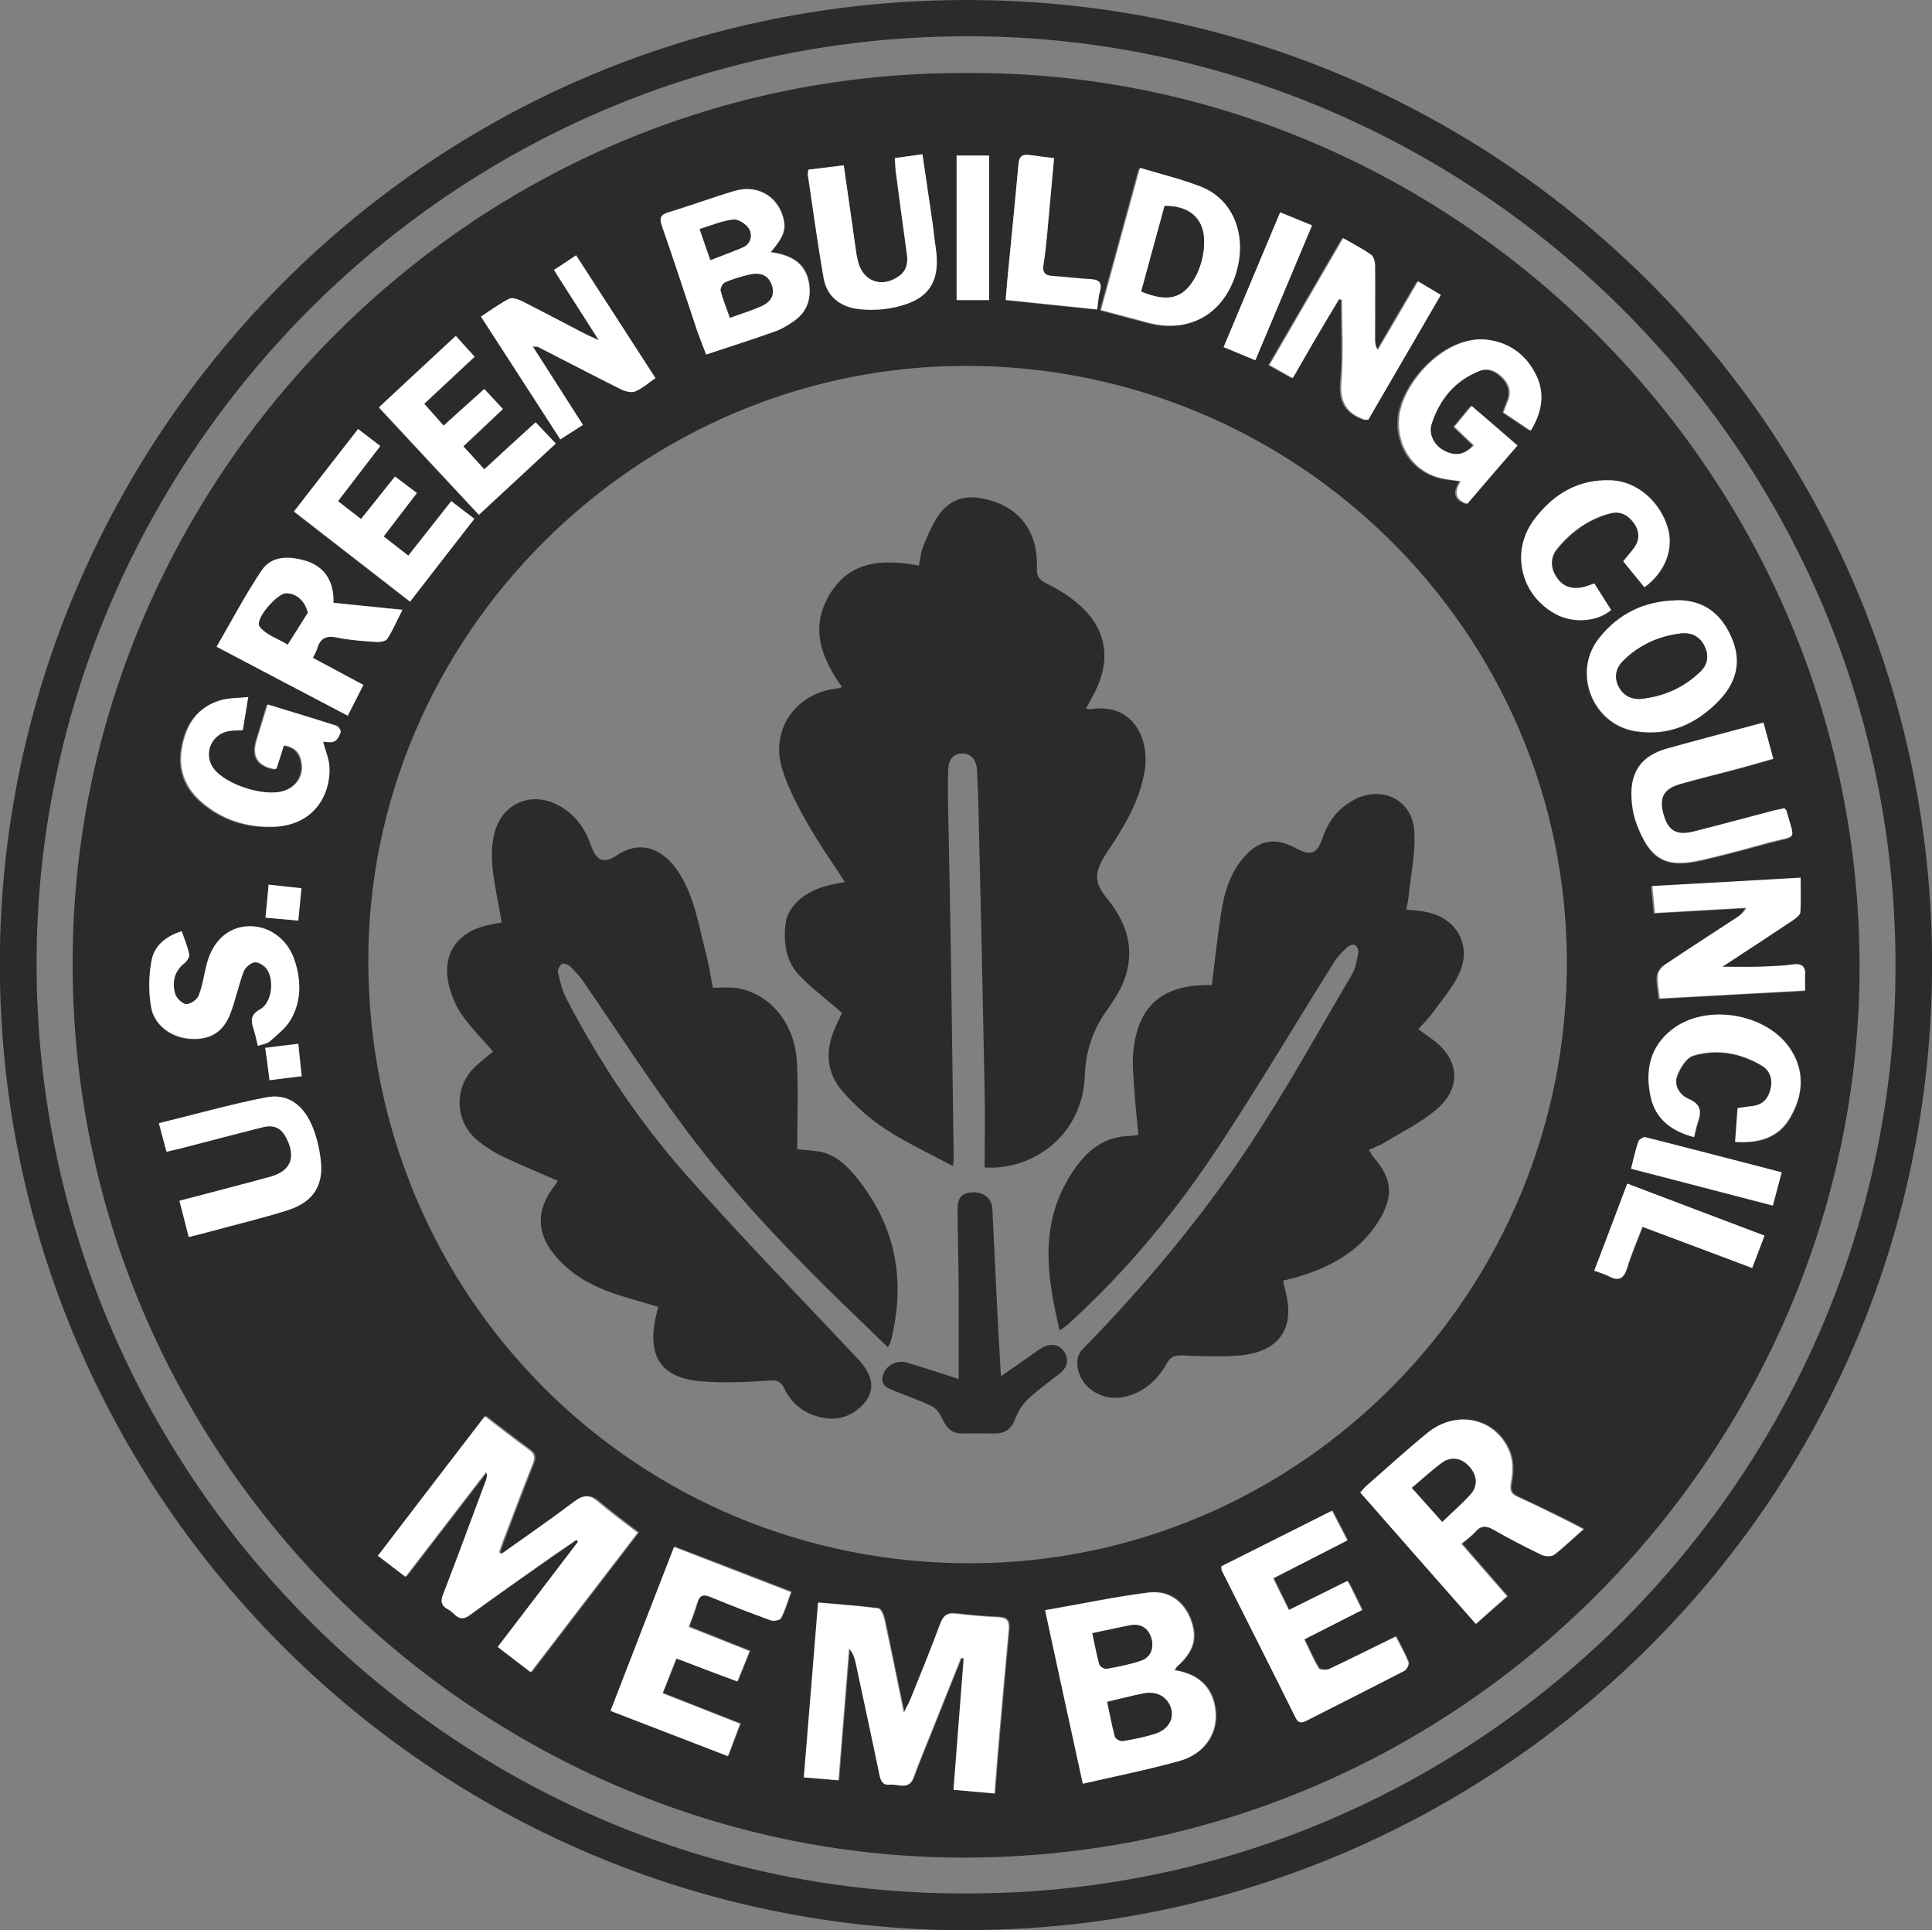
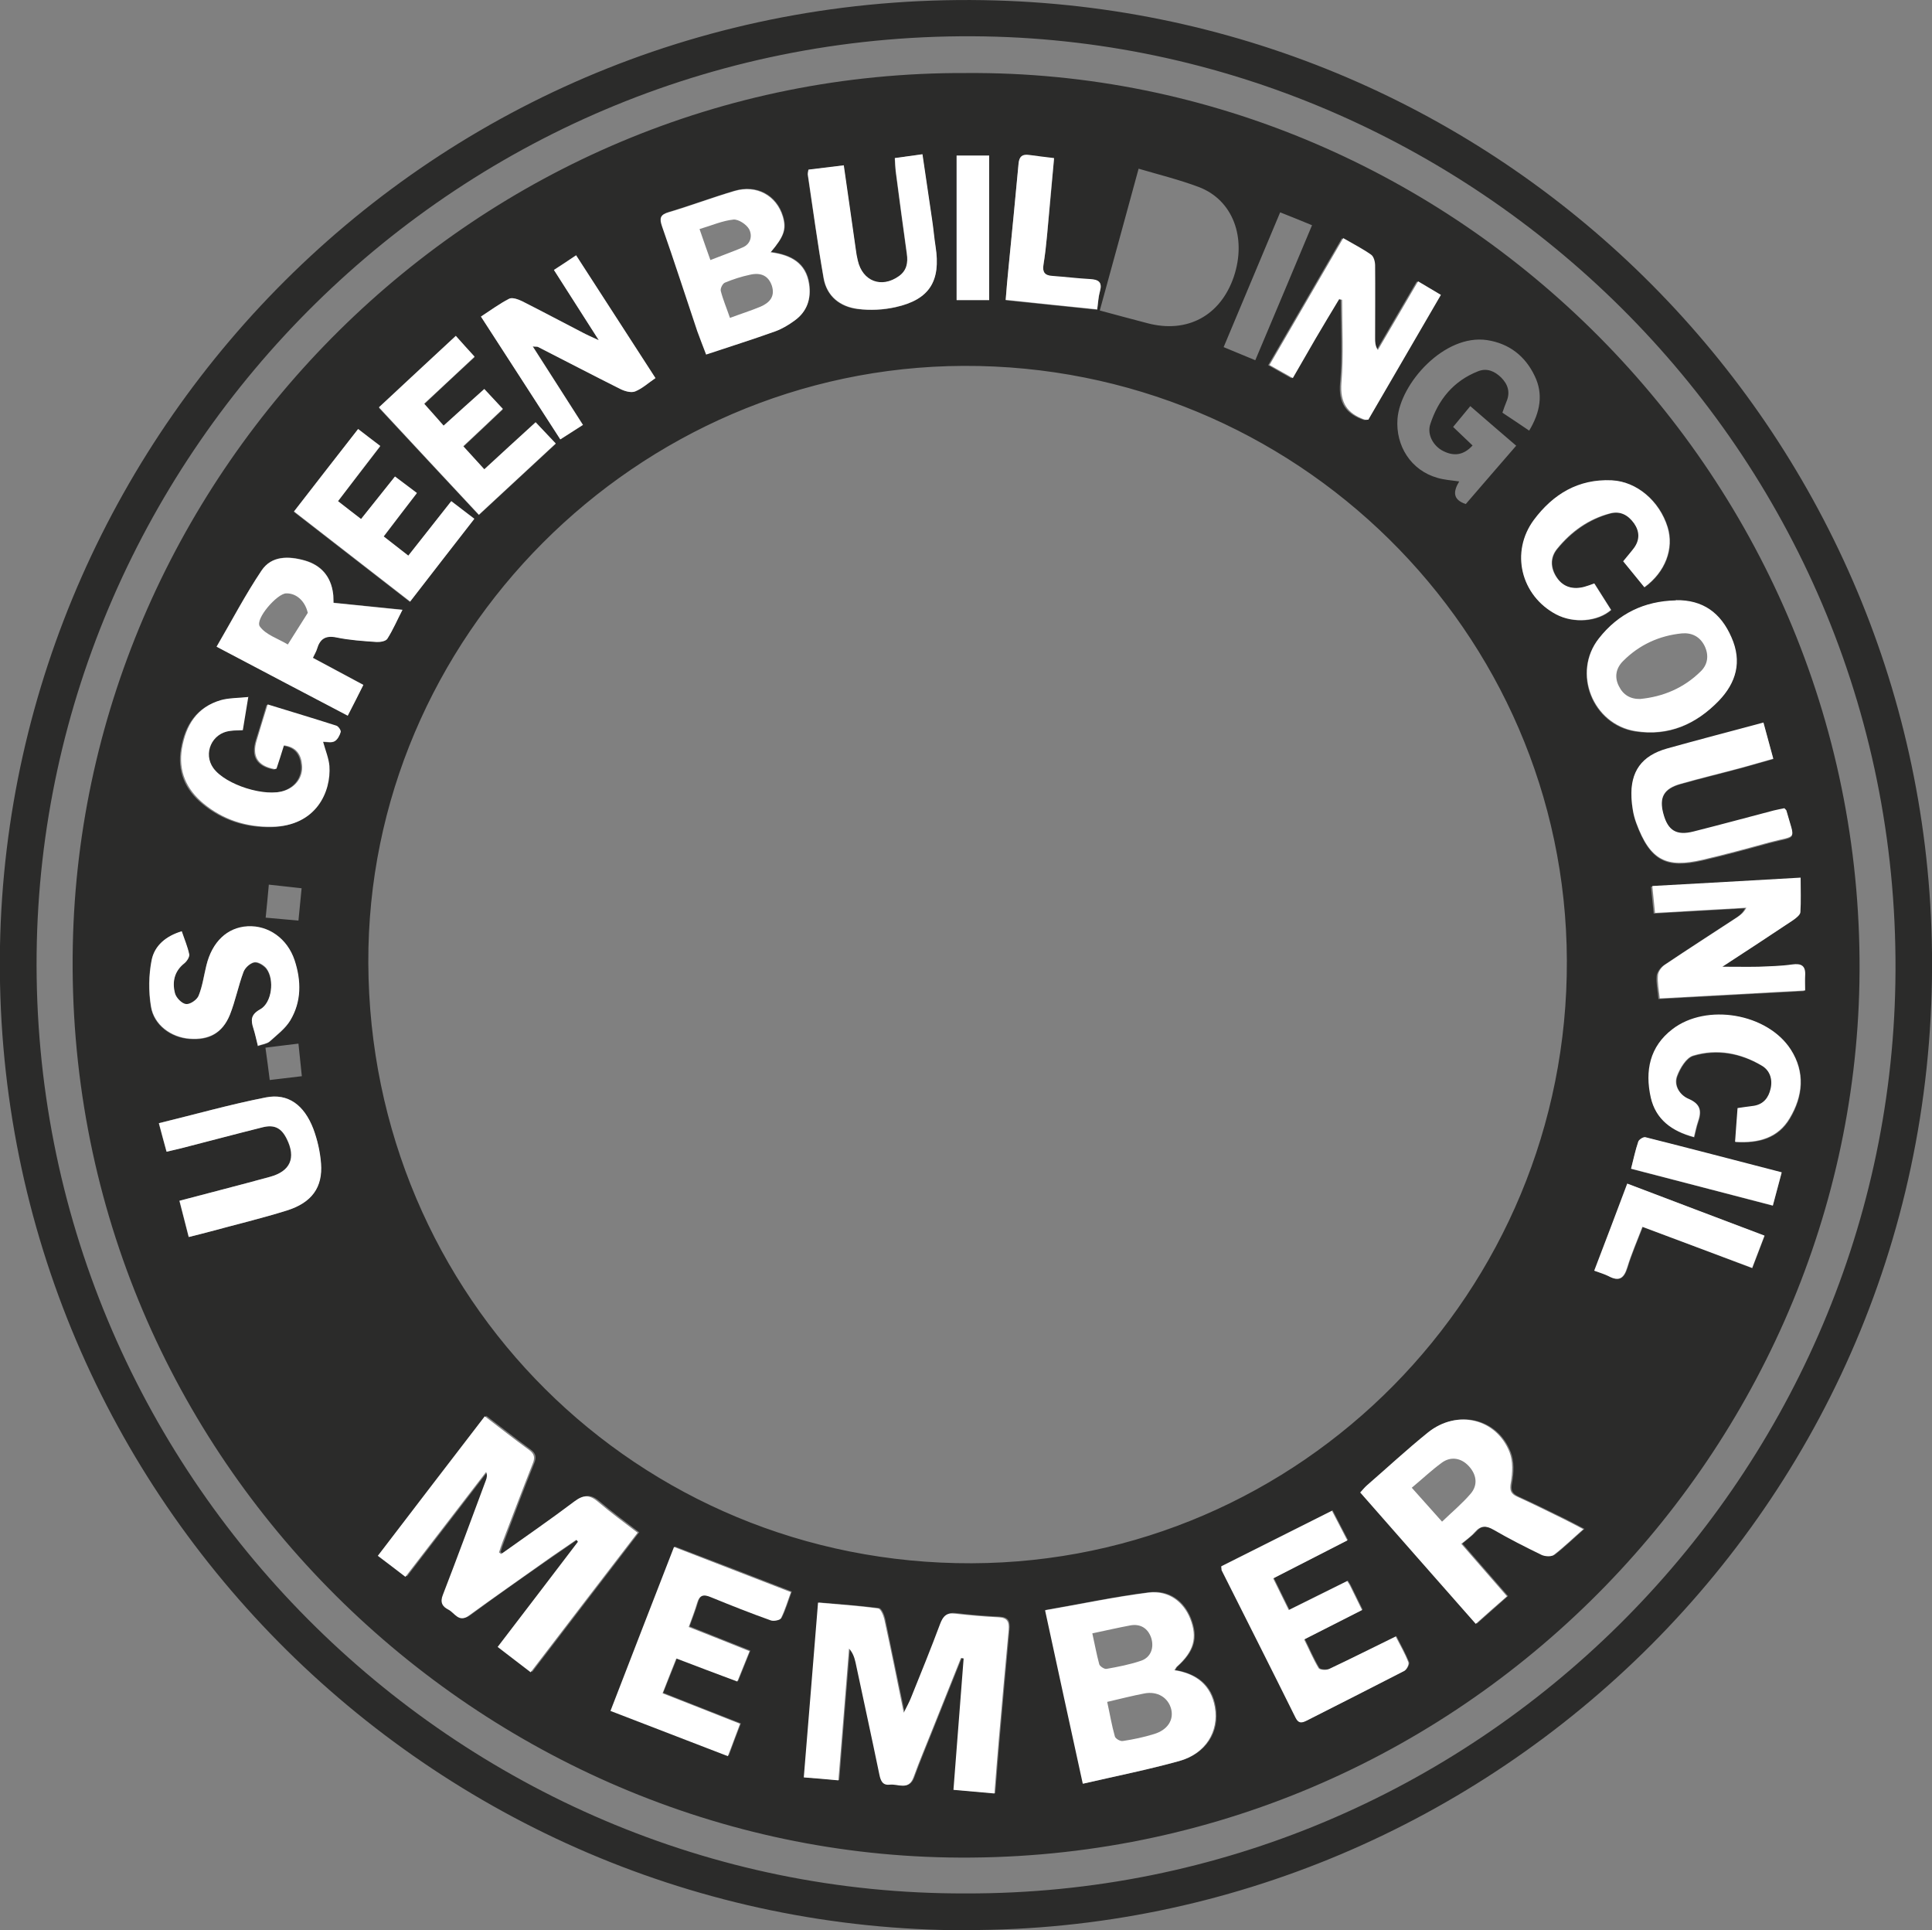
<svg xmlns="http://www.w3.org/2000/svg" id="Livello_2" data-name="Livello 2" viewBox="0 0 85.45 85.36">
  <rect x="0" y="0" width="85.45" height="85.36" fill="#808080" stroke="none" />
  <defs>
    <style>
      .cls-1 {
        fill: #2b2b2a;
      }

      .cls-2 {
        fill: #fff;
      }

      .cls-3 {
        clip-path: url(#clippath-1);
      }

      .cls-4 {
        clip-path: url(#clippath);
      }

      .cls-5 {
        fill: none;
      }
    </style>
    <clipPath id="clippath">
      <rect class="cls-5" x="0" width="85.45" height="85.36" />
    </clipPath>
    <clipPath id="clippath-1">
-       <rect class="cls-5" x="0" width="85.45" height="85.36" />
-     </clipPath>
+       </clipPath>
  </defs>
  <g id="Livello_1-2" data-name="Livello 1">
    <g class="cls-4">
      <path class="cls-1" d="m42.7,83.73c22.58.07,40.76-18.28,41.13-40.27.4-23.2-18.33-41.46-40.28-41.85C20.27,1.2,1.86,20.02,1.62,42.17c-.25,22.98,18.53,41.64,41.09,41.56m.03,1.63C19.05,85.35-.43,65.9,0,41.84.42,18.88,19.49-.7,44.06.02c22.74.67,40.84,19.04,41.38,41.55.59,24.71-19.46,43.82-42.7,43.78" />
      <path class="cls-1" d="m13.35,47.59c-.05-.5-.1-.94-.15-1.44-.52.06-.97.12-1.46.18.07.5.13.94.19,1.43.5-.06.93-.11,1.43-.17m-1.47-8.47c-.05.54-.09.99-.14,1.46.53.05.98.09,1.45.13.05-.51.09-.95.14-1.43-.5-.06-.93-.1-1.45-.16M55.52,15.93c.85-2.02,1.68-3.98,2.51-5.97-.48-.2-.93-.38-1.41-.57-.84,2-1.66,3.95-2.5,5.96.48.2.92.38,1.4.58m-11.77-9.05h-1.44v6.39h1.44v-6.39Zm35.05,44.98c-2.05-.53-4.03-1.05-6.02-1.56-.09-.02-.29.1-.32.19-.13.38-.21.77-.32,1.2,2.12.55,4.18,1.08,6.27,1.63.14-.52.26-.96.39-1.46M48.53,13.68c.04-.3.06-.56.12-.79.11-.4-.06-.51-.43-.53-.56-.03-1.12-.1-1.68-.14-.33-.02-.44-.17-.39-.49.07-.44.12-.88.16-1.31.11-1.12.21-2.25.31-3.41-.41-.05-.76-.09-1.11-.14-.3-.04-.43.07-.46.38-.14,1.52-.29,3.04-.44,4.56-.05.48-.09.96-.13,1.47,1.38.14,2.7.28,4.05.42m28.97,42.39c.19-.5.36-.95.55-1.44-2.05-.78-4.04-1.53-6.06-2.3-.5,1.31-.98,2.57-1.46,3.85.25.09.45.15.63.24.46.25.68.1.83-.39.18-.59.43-1.17.67-1.79,1.63.61,3.2,1.2,4.86,1.83m-.76-5.58c1.05.07,1.9-.18,2.41-1.04.58-.98.69-2.04.05-3.04-1.03-1.6-3.72-2.06-5.23-.9-1,.77-1.22,1.86-.96,3.02.22.97.93,1.49,1.91,1.75.06-.24.1-.46.17-.66.16-.46.15-.8-.41-1.03-.37-.16-.67-.58-.51-1.01.13-.35.4-.81.71-.9,1.05-.31,2.1-.12,3.04.44.36.22.49.61.39,1.03-.09.39-.31.68-.74.75-.23.04-.46.07-.72.1-.03.48-.07.95-.11,1.49m-4.02-24.53c.93-.68,1.32-1.72,1.03-2.66-.35-1.16-1.37-2.03-2.47-2.07-1.47-.06-2.6.61-3.44,1.75-1.06,1.42-.58,3.36.99,4.18.77.4,1.82.33,2.42-.2-.24-.38-.48-.76-.74-1.17-.16.05-.3.11-.44.15-.49.13-.93.02-1.22-.41-.28-.42-.31-.89.02-1.28.62-.75,1.39-1.3,2.34-1.56.45-.12.8.08,1.06.44.25.36.27.73,0,1.09-.15.2-.31.39-.47.59.32.39.63.77.93,1.15M8.35,54.7c.36-.09.65-.16.94-.24,1.13-.3,2.27-.58,3.39-.93,1.1-.34,1.59-1.02,1.51-2.08-.04-.52-.15-1.05-.34-1.53-.4-1.07-1.12-1.59-2.1-1.39-1.58.31-3.13.75-4.73,1.14.13.47.23.85.34,1.26.24-.06.44-.1.64-.15,1.2-.31,2.4-.63,3.6-.93.53-.13.84.03,1.08.52.41.83.16,1.43-.74,1.67-1.32.37-2.65.7-4.01,1.06.14.54.27,1.05.41,1.6M39.57,6.99c.02.23.02.41.04.59.16,1.21.32,2.43.49,3.64.06.4,0,.75-.35,1-.77.55-1.61.23-1.82-.69-.04-.17-.06-.33-.09-.5-.18-1.22-.35-2.45-.53-3.71-.54.07-1.06.13-1.56.19-.02.11-.04.16-.03.21.23,1.53.44,3.06.7,4.58.14.81.73,1.28,1.52,1.37.54.07,1.13.04,1.66-.08,1.51-.34,2.01-1.15,1.77-2.68-.06-.39-.1-.78-.15-1.16-.14-.95-.28-1.91-.43-2.92-.43.06-.81.11-1.23.17M11.41,46.26c.2-.07.39-.09.51-.19.32-.29.69-.56.91-.93.49-.84.49-1.76.19-2.66-.32-.96-1.15-1.55-2.08-1.5-.9.05-1.56.68-1.82,1.73-.11.44-.17.91-.34,1.33-.07.18-.38.4-.56.38-.18-.02-.43-.28-.49-.48-.13-.5-.03-.97.42-1.33.11-.09.23-.27.21-.39-.07-.34-.21-.67-.33-1.02-.7.21-1.2.63-1.33,1.27-.13.66-.14,1.38-.03,2.05.13.82.89,1.37,1.71,1.43.85.07,1.45-.25,1.78-1.06.25-.61.37-1.27.6-1.89.07-.19.3-.4.48-.43.16-.03.42.13.54.28.37.48.24,1.51-.27,1.8-.42.24-.42.48-.3.85.08.22.12.46.2.78m66.59-14.29c-1.48.4-2.88.76-4.27,1.15-1.13.32-1.63,1.02-1.57,2.18.02.37.08.75.21,1.1.62,1.68,1.35,2,2.92,1.64.99-.23,1.98-.5,2.96-.77,1.27-.34,1.14-.04.76-1.41,0-.03-.04-.05-.09-.1-.15.03-.31.06-.47.1-1.19.31-2.37.63-3.55.92-.75.19-1.13-.04-1.33-.78-.2-.73.01-1.13.76-1.34.92-.26,1.84-.48,2.76-.73.44-.12.87-.25,1.34-.38-.15-.55-.28-1.03-.43-1.58m-53.42-12.36c-.31-.33-.58-.61-.88-.93-.77.71-1.51,1.38-2.27,2.08-.31-.34-.61-.66-.94-1.02.6-.56,1.16-1.09,1.75-1.65-.28-.3-.53-.57-.82-.88-.61.55-1.19,1.07-1.8,1.62-.31-.35-.57-.64-.86-.97.76-.72,1.48-1.39,2.23-2.08-.28-.31-.55-.61-.83-.92-1.17,1.09-2.27,2.12-3.4,3.16,1.49,1.6,2.94,3.16,4.42,4.74,1.15-1.07,2.25-2.08,3.4-3.15m-11.58,3.01c1.74,1.35,3.43,2.66,5.13,3.98.96-1.24,1.88-2.43,2.84-3.66-.37-.28-.69-.52-1.02-.78-.65.83-1.27,1.61-1.9,2.41-.39-.3-.73-.57-1.09-.85.51-.66.97-1.27,1.47-1.92-.34-.26-.64-.49-.97-.73-.52.65-1,1.26-1.5,1.88-.36-.28-.68-.53-1.02-.79.63-.82,1.24-1.61,1.87-2.43-.34-.27-.65-.5-.98-.76-.95,1.22-1.86,2.4-2.84,3.66m61.11,3.92c-1.39.03-2.54.59-3.4,1.68-1.18,1.51-.27,3.8,1.62,4.1,1.47.23,2.68-.31,3.68-1.34.77-.8,1.04-1.73.56-2.81-.48-1.07-1.26-1.66-2.46-1.64m-63.13,4.28c-.48.05-.88.04-1.24.14-1.05.31-1.55,1.09-1.73,2.13-.17,1.01.19,1.82.95,2.44.87.72,1.9,1.05,3.03,1.03,1.97-.04,2.62-1.56,2.54-2.69-.02-.34-.17-.68-.28-1.08.19,0,.39.06.51-.01.13-.07.23-.26.27-.41.02-.07-.1-.25-.19-.28-1-.32-2-.62-3.04-.94-.17.57-.32,1.07-.48,1.57q-.33,1.08.79,1.29s.03,0,.08-.02c.11-.33.22-.68.33-1.03.55.07.76.4.8.86.05.51-.25.95-.76,1.13-.85.3-2.63-.25-3.16-.99-.47-.65-.07-1.55.74-1.65.18-.02.37-.02.56-.03.08-.46.15-.9.24-1.46m56.7-11.79c.49-.81.64-1.62.25-2.42-.41-.87-1.12-1.44-2.11-1.59-1.89-.28-3.84,1.92-3.96,3.48-.09,1.2.6,2.28,1.76,2.61.3.09.62.11.97.16-.26.43-.31.8.29,1,.73-.85,1.46-1.69,2.23-2.58-.69-.59-1.34-1.15-2.03-1.75-.28.34-.52.63-.76.92.33.31.59.56.86.82-.4.44-.83.48-1.29.25-.45-.22-.73-.74-.58-1.19.35-1.08,1.02-1.91,2.11-2.34.4-.16.74,0,1.02.27.3.3.42.65.24,1.07-.06.15-.12.31-.18.49.39.26.77.51,1.18.79m-8.45-5.81s.08.02.12.04c0,1.22.08,2.45-.03,3.66-.08.89.26,1.37,1.04,1.64.03.01.06,0,.15,0,1.06-1.82,2.13-3.66,3.21-5.52-.37-.22-.67-.4-1.01-.6-.61,1.04-1.2,2.04-1.78,3.04-.12-.2-.12-.36-.12-.52,0-1.07.01-2.14,0-3.22,0-.16-.06-.39-.18-.48-.37-.26-.78-.47-1.23-.73-1.1,1.89-2.17,3.73-3.26,5.61.37.21.68.38,1.03.58.35-.6.68-1.18,1.01-1.75.34-.58.69-1.16,1.04-1.74m-10.53.49c.73.2,1.42.38,2.1.56,1.76.47,3.24-.32,3.83-2.05.58-1.73-.04-3.4-1.55-3.97-.85-.32-1.74-.54-2.66-.81-.58,2.12-1.14,4.18-1.72,6.28m24.72,30.44c2.17-.12,4.28-.23,6.42-.35,0-.25-.01-.45,0-.65.03-.44-.16-.56-.58-.5-.49.07-.99.08-1.48.1-.49.01-.98,0-1.6,0,1.11-.73,2.12-1.39,3.13-2.06.13-.09.31-.22.32-.35.04-.49.01-.98.01-1.53-2.24.12-4.38.24-6.56.37.04.41.08.77.12,1.19,1.38-.08,2.71-.16,4.04-.23-.11.21-.25.32-.4.42-1.07.7-2.14,1.39-3.2,2.1-.15.1-.29.3-.31.47-.03.31.05.64.08,1.02M26.48,15.04c-.31-.14-.49-.22-.66-.31-.91-.47-1.81-.95-2.72-1.41-.17-.08-.43-.18-.57-.11-.43.22-.82.51-1.25.79,1.19,1.85,2.34,3.63,3.51,5.43.36-.23.67-.43,1-.64-.75-1.17-1.47-2.29-2.22-3.47.13.01.19,0,.23.02,1.21.62,2.42,1.25,3.64,1.86.19.1.48.18.65.11.32-.13.59-.38.9-.59-1.18-1.83-2.34-3.62-3.51-5.43-.36.24-.65.43-.98.64.66,1.03,1.28,2.01,1.98,3.1m-12.64,14.05c.08-.18.14-.28.18-.39.13-.44.37-.61.86-.51.58.12,1.18.16,1.77.2.16.01.41-.03.48-.14.25-.39.44-.82.67-1.28-1.08-.11-2.07-.21-3.05-.31-.01-.18,0-.3-.02-.42-.1-.75-.53-1.25-1.25-1.45-.7-.2-1.46-.22-1.91.44-.71,1.06-1.31,2.2-1.99,3.37,1.99,1.04,3.87,2.03,5.8,3.05.24-.48.46-.9.69-1.36-.76-.41-1.48-.79-2.22-1.19m20.25-17.95c.6-.7.7-1.02.54-1.58-.28-.93-1.16-1.42-2.14-1.13-.98.29-1.94.65-2.91.94-.38.11-.42.27-.29.62.54,1.54,1.04,3.09,1.56,4.64.11.33.25.66.39,1.03,1.05-.35,2.07-.67,3.07-1.03.3-.11.58-.28.84-.47.55-.4.73-.97.64-1.62-.14-.92-.8-1.28-1.69-1.4m25.5,58.76c-.87.43-1.71.84-2.58,1.28-.24-.49-.46-.94-.69-1.4,1.14-.58,2.19-1.12,3.28-1.68-.24-.46-.45-.87-.68-1.31-1.68.84-3.3,1.66-4.9,2.46.01.1,0,.14.02.17,1.09,2.17,2.19,4.34,3.27,6.52.13.26.27.24.49.13,1.44-.73,2.89-1.46,4.32-2.2.1-.05.22-.29.18-.38-.16-.39-.36-.75-.56-1.14-1.02.51-1.98.99-2.95,1.44-.13.06-.41.04-.46-.04-.24-.4-.42-.83-.64-1.27.89-.45,1.72-.87,2.56-1.3-.19-.38-.36-.73-.53-1.08-.03-.06-.07-.11-.13-.21m-30.28,4.97c.22-.54.41-1.03.62-1.55.91.34,1.79.68,2.7,1.02.19-.48.36-.9.54-1.34-.93-.37-1.8-.71-2.69-1.07.14-.39.27-.72.37-1.06.1-.35.28-.39.61-.26.88.36,1.77.71,2.66,1.03.13.05.4,0,.44-.1.18-.36.29-.74.44-1.15-1.75-.68-3.44-1.33-5.17-1.99-.95,2.44-1.87,4.82-2.81,7.25,1.77.68,3.46,1.33,5.19,2,.18-.49.35-.94.54-1.43-1.15-.45-2.25-.88-3.43-1.35m40.74-7.25c-.35-.18-.62-.33-.89-.46-.67-.33-1.34-.66-2.02-.97-.3-.14-.36-.28-.29-.62.08-.43.1-.94-.06-1.34-.58-1.5-2.33-1.92-3.62-.88-.93.75-1.8,1.55-2.7,2.34-.1.09-.18.19-.29.31,1.71,1.95,3.41,3.87,5.11,5.81.49-.43.92-.81,1.38-1.22-.68-.78-1.33-1.53-2.02-2.32.22-.19.43-.34.6-.52.26-.3.5-.28.83-.1.69.39,1.4.76,2.12,1.11.15.07.42.09.54,0,.43-.33.82-.71,1.31-1.14m-23.82,3.58c.57,2.62,1.11,5.12,1.67,7.68,1.47-.34,2.88-.62,4.25-1,1.18-.33,1.78-1.3,1.59-2.39-.17-.97-.82-1.47-1.79-1.63.05-.07.06-.12.1-.15.76-.68.93-1.28.6-2.13-.3-.76-.95-1.27-1.85-1.16-1.51.19-3.01.51-4.57.78m-2.24,8.11c.07-.88.13-1.67.2-2.47.14-1.59.28-3.19.43-4.78.03-.35-.04-.54-.44-.56-.65-.03-1.29-.08-1.93-.16-.38-.04-.54.12-.66.45-.41,1.1-.85,2.18-1.29,3.27-.08.19-.18.37-.32.67-.31-1.48-.58-2.81-.86-4.14-.04-.18-.16-.46-.27-.47-.87-.11-1.74-.17-2.66-.25-.22,2.63-.42,5.16-.63,7.73.54.05,1.01.09,1.53.13.16-1.99.31-3.91.47-5.83.18.2.24.41.29.62.36,1.64.72,3.29,1.05,4.94.06.3.15.49.47.46.36-.04.83.27,1.04-.32.26-.72.56-1.42.84-2.13.42-1.05.84-2.1,1.26-3.15.04,0,.08.02.12.02-.15,1.93-.3,3.86-.45,5.81.63.06,1.2.11,1.81.16m-21.79-10.6s-.06-.05-.09-.07c.05-.16.1-.32.16-.47.43-1.14.86-2.29,1.32-3.43.12-.29.09-.46-.16-.64-.64-.47-1.27-.96-1.95-1.48-1.59,2.07-3.15,4.1-4.73,6.17.43.33.81.62,1.22.93,1.22-1.58,2.39-3.11,3.57-4.64.05.16.03.27-.01.37-.63,1.69-1.25,3.38-1.91,5.06-.13.34-.02.53.25.66.28.14.46.6.91.26,1.1-.81,2.21-1.59,3.33-2.37.47-.33.95-.65,1.42-.98.02.03.04.06.07.09-1.18,1.54-2.35,3.08-3.55,4.65.5.39.97.74,1.46,1.12,1.59-2.08,3.14-4.1,4.73-6.17-.6-.46-1.19-.89-1.74-1.36-.37-.32-.65-.33-1.05-.03-1.06.8-2.15,1.55-3.23,2.32m-5.96-26.11c.06,14.81,11.91,26.6,26.69,26.55,14.57-.05,26.38-12.01,26.32-26.66-.05-14.56-12.02-26.35-26.69-26.29-14.46.06-26.38,12.01-26.32,26.41M42.73,3.23c21.61-.16,39.91,17.89,39.51,40.22-.38,21-17.95,39.08-40.31,38.69-21.01-.37-39.15-17.93-38.71-40.33C3.63,20.82,21.07,3.13,42.73,3.23" />
      <path class="cls-2" d="m22.18,68.71c1.08-.77,2.17-1.52,3.23-2.32.4-.3.68-.29,1.05.03.55.47,1.14.9,1.74,1.36-1.59,2.07-3.14,4.09-4.73,6.17-.49-.38-.96-.73-1.46-1.12,1.2-1.57,2.38-3.11,3.55-4.65-.02-.03-.04-.06-.07-.09-.47.33-.95.64-1.42.98-1.11.79-2.23,1.57-3.33,2.37-.45.34-.63-.12-.91-.26-.26-.13-.38-.32-.24-.66.65-1.68,1.27-3.37,1.9-5.06.04-.11.07-.22.01-.37-1.18,1.53-2.35,3.06-3.57,4.64-.41-.31-.79-.61-1.22-.93,1.58-2.07,3.14-4.1,4.73-6.17.68.52,1.3,1.01,1.95,1.48.26.19.28.36.16.64-.45,1.14-.88,2.28-1.32,3.43-.06.16-.11.31-.16.47.03.02.06.05.09.07" />
      <path class="cls-2" d="m43.98,79.31c-.61-.05-1.18-.11-1.81-.16.15-1.95.3-3.88.45-5.81-.04,0-.08-.02-.12-.02-.42,1.05-.84,2.1-1.26,3.15-.28.71-.58,1.41-.84,2.13-.22.59-.68.28-1.04.32-.32.04-.41-.16-.47-.46-.34-1.65-.7-3.29-1.05-4.94-.05-.21-.11-.42-.29-.62-.15,1.92-.31,3.83-.47,5.83-.52-.05-.99-.09-1.53-.13.21-2.57.42-5.1.63-7.73.92.08,1.8.14,2.66.26.11.01.23.3.27.47.29,1.33.56,2.66.86,4.14.15-.3.25-.48.32-.66.44-1.09.88-2.17,1.29-3.27.13-.34.28-.5.66-.45.64.07,1.29.13,1.93.16.4.02.47.22.44.56-.15,1.59-.29,3.18-.43,4.78-.07.8-.13,1.59-.2,2.47" />
      <path class="cls-2" d="m48.31,72.22c.11.49.19.94.31,1.38.03.09.23.22.32.2.51-.09,1.03-.19,1.53-.36.43-.15.58-.57.45-1-.14-.43-.48-.65-.94-.56-.53.1-1.06.22-1.67.35m.66,3.03c.12.54.2,1.04.34,1.53.03.1.24.22.35.2.47-.07.94-.17,1.39-.31.59-.18.87-.62.75-1.1-.13-.51-.61-.81-1.2-.69-.52.1-1.03.23-1.63.37m-2.75-4.05c1.57-.27,3.06-.59,4.57-.78.89-.11,1.55.4,1.85,1.15.33.85.16,1.45-.6,2.13-.03.03-.05.08-.1.15.97.15,1.62.66,1.79,1.63.19,1.09-.42,2.07-1.59,2.39-1.37.38-2.77.66-4.25,1-.56-2.55-1.1-5.05-1.67-7.68" />
      <path class="cls-2" d="m62.45,65.8c.46.52.88.99,1.33,1.49.47-.45.9-.81,1.26-1.23.34-.39.27-.86-.09-1.24-.33-.35-.79-.43-1.19-.13-.45.33-.85.71-1.32,1.1m7.59,1.83c-.49.43-.88.81-1.31,1.14-.12.09-.39.07-.54,0-.72-.35-1.43-.71-2.12-1.11-.33-.19-.57-.2-.83.1-.16.19-.37.33-.6.52.69.79,1.34,1.54,2.02,2.32-.46.4-.89.78-1.38,1.22-1.71-1.94-3.4-3.86-5.11-5.81.11-.12.19-.22.29-.31.9-.78,1.77-1.59,2.7-2.34,1.29-1.04,3.04-.62,3.62.88.15.4.13.9.05,1.34-.06.34,0,.49.29.62.68.31,1.35.64,2.02.97.27.13.54.28.89.46" />
      <path class="cls-2" d="m29.3,74.88c1.18.46,2.29.9,3.43,1.35-.19.49-.35.95-.54,1.43-1.73-.67-3.42-1.32-5.19-2,.94-2.43,1.86-4.81,2.81-7.25,1.73.67,3.42,1.32,5.17,2-.15.4-.26.79-.44,1.15-.04.09-.32.14-.44.1-.9-.32-1.78-.67-2.66-1.03-.33-.14-.51-.09-.61.26-.1.34-.23.67-.37,1.06.89.35,1.77.7,2.69,1.07-.18.44-.35.86-.54,1.34-.91-.34-1.79-.67-2.7-1.02-.21.52-.4,1.01-.61,1.55" />
      <path class="cls-2" d="m59.58,69.91c.06.09.1.15.13.21.17.35.34.7.53,1.08-.85.43-1.67.85-2.56,1.3.22.44.4.87.64,1.27.05.08.33.1.46.04.97-.46,1.92-.94,2.95-1.44.2.39.41.75.56,1.14.04.09-.08.32-.18.38-1.44.74-2.88,1.47-4.32,2.2-.22.11-.36.13-.49-.13-1.08-2.18-2.18-4.35-3.27-6.52-.01-.03,0-.06-.02-.17,1.6-.8,3.22-1.62,4.9-2.46.23.44.44.85.68,1.31-1.09.56-2.15,1.1-3.28,1.68.23.46.45.91.69,1.4.88-.43,1.71-.85,2.58-1.28" />
      <path class="cls-2" d="m30.94,10.13c.17.49.31.9.48,1.37.53-.21.99-.37,1.43-.56.37-.16.43-.53.28-.81-.12-.21-.47-.44-.69-.42-.49.05-.96.26-1.5.42m1.34,3.93c.48-.18.93-.32,1.36-.5.39-.17.65-.44.5-.92-.14-.42-.46-.61-.97-.49-.38.08-.75.2-1.11.35-.1.04-.21.26-.18.37.1.39.26.76.41,1.2m1.8-2.91c.9.12,1.55.48,1.69,1.4.1.65-.08,1.22-.64,1.62-.26.19-.54.36-.84.47-1,.36-2.02.68-3.07,1.03-.14-.37-.27-.7-.39-1.03-.52-1.55-1.02-3.1-1.56-4.64-.12-.35-.09-.51.29-.62.98-.29,1.93-.65,2.91-.94.98-.29,1.86.2,2.14,1.13.16.55.06.87-.54,1.58" />
      <path class="cls-2" d="m13.61,27.09c-.12-.51-.5-.86-.95-.85-.4,0-1.39,1.14-1.17,1.46.26.37.81.54,1.24.8.3-.47.59-.94.89-1.41m.23,2.01c.75.4,1.46.78,2.22,1.19-.23.46-.44.88-.69,1.36-1.93-1.01-3.81-2-5.8-3.05.68-1.16,1.27-2.3,1.99-3.37.44-.66,1.2-.64,1.91-.44.72.21,1.15.7,1.25,1.45.02.12.01.24.02.42.99.1,1.98.2,3.05.31-.24.46-.42.89-.67,1.28-.07.11-.32.15-.48.14-.59-.04-1.19-.08-1.77-.2-.49-.1-.73.07-.86.51-.03.11-.1.22-.18.39" />
      <path class="cls-2" d="m26.48,15.04c-.7-1.1-1.33-2.08-1.98-3.1.33-.21.62-.41.98-.65,1.17,1.81,2.33,3.61,3.51,5.43-.31.21-.58.46-.9.59-.18.07-.46-.01-.66-.11-1.22-.61-2.42-1.24-3.64-1.86-.04-.02-.09,0-.23-.02.75,1.17,1.47,2.29,2.22,3.47-.33.21-.64.41-1,.64-1.16-1.8-2.31-3.58-3.51-5.43.43-.28.82-.57,1.25-.79.14-.07.4.03.57.11.91.46,1.81.94,2.72,1.41.17.09.36.17.66.31" />
      <path class="cls-2" d="m73.41,44.15c-.04-.38-.11-.7-.08-1.02.01-.17.16-.37.31-.47,1.06-.71,2.13-1.4,3.2-2.1.15-.1.29-.21.4-.42-1.33.08-2.66.15-4.04.23-.04-.42-.08-.78-.12-1.19,2.18-.12,4.32-.24,6.56-.37,0,.55.02,1.04-.01,1.53-.01.12-.19.26-.32.35-1,.67-2.01,1.33-3.13,2.06.62,0,1.11.01,1.6,0,.49-.02.99-.03,1.48-.1.42-.06.61.06.58.5-.01.2,0,.4,0,.65-2.14.12-4.24.23-6.42.35" />
-       <path class="cls-2" d="m50.48,12.88c1.16.48,1.84.33,2.37-.6.23-.41.37-.92.4-1.4.09-1.15-.56-1.79-1.74-1.78-.34,1.25-.69,2.5-1.03,3.77m-1.78.83c.58-2.1,1.14-4.16,1.72-6.28.92.28,1.81.49,2.66.82,1.51.57,2.13,2.25,1.55,3.97-.59,1.73-2.06,2.52-3.83,2.06-.68-.18-1.37-.37-2.1-.56" />
      <path class="cls-2" d="m59.23,13.23c-.35.58-.7,1.16-1.04,1.74-.33.57-.66,1.14-1.01,1.75-.35-.2-.66-.37-1.03-.58,1.09-1.87,2.16-3.72,3.26-5.61.45.26.86.47,1.23.73.12.08.18.31.18.48.01,1.07,0,2.14,0,3.22,0,.16,0,.32.12.52.59-1,1.17-2,1.78-3.04.34.2.64.38,1.01.6-1.08,1.86-2.15,3.7-3.21,5.52-.09,0-.12,0-.15,0-.78-.27-1.11-.75-1.04-1.64.1-1.21.03-2.44.03-3.66-.04-.01-.08-.02-.12-.04" />
-       <path class="cls-2" d="m67.68,19.03c-.41-.28-.79-.53-1.18-.79.07-.18.12-.34.19-.49.18-.42.06-.78-.24-1.07-.28-.28-.62-.43-1.02-.27-1.09.43-1.76,1.26-2.11,2.34-.15.46.13.97.58,1.19.46.23.88.19,1.29-.25-.27-.26-.54-.51-.86-.82.24-.29.48-.58.76-.92.69.59,1.34,1.15,2.03,1.75-.77.89-1.5,1.73-2.22,2.58-.6-.2-.55-.57-.29-1-.35-.06-.67-.08-.97-.16-1.16-.33-1.85-1.41-1.76-2.61.12-1.56,2.07-3.76,3.97-3.48.99.15,1.7.72,2.11,1.59.38.8.24,1.61-.25,2.42" />
      <path class="cls-2" d="m10.98,30.83c-.09.56-.16.99-.24,1.46-.2,0-.38,0-.56.03-.81.1-1.21,1-.74,1.65.54.74,2.31,1.3,3.16.99.51-.18.81-.62.76-1.13-.04-.47-.26-.8-.8-.87-.11.36-.22.7-.33,1.03-.05.01-.07.02-.08.02q-1.13-.21-.79-1.29c.15-.5.3-1,.48-1.57,1.04.32,2.04.62,3.04.94.09.03.21.21.19.28-.04.15-.14.34-.27.41-.13.07-.33.02-.51.02.11.4.25.73.28,1.07.08,1.13-.57,2.66-2.54,2.69-1.13.02-2.16-.31-3.03-1.03-.76-.63-1.12-1.44-.95-2.44.18-1.04.67-1.82,1.72-2.13.36-.1.76-.09,1.24-.14" />
      <path class="cls-2" d="m72.54,30.91c1.03-.1,1.94-.49,2.68-1.22.32-.31.37-.72.17-1.13-.21-.42-.58-.59-1.01-.55-.99.1-1.87.5-2.58,1.21-.32.31-.41.71-.2,1.12.19.39.51.58.95.57m1.57-4.37c1.2-.02,1.99.56,2.46,1.64.48,1.08.21,2.01-.56,2.81-1,1.03-2.21,1.57-3.68,1.34-1.89-.3-2.81-2.59-1.62-4.1.85-1.09,2-1.65,3.4-1.68" />
      <path class="cls-2" d="m13,22.62c.98-1.26,1.89-2.44,2.84-3.65.33.25.63.49.98.75-.63.82-1.24,1.61-1.87,2.44.34.27.66.51,1.02.79.5-.63.98-1.23,1.5-1.88.32.24.62.47.97.73-.5.65-.97,1.26-1.47,1.92.36.28.7.55,1.09.85.63-.8,1.25-1.58,1.9-2.41.33.25.65.5,1.02.78-.96,1.23-1.88,2.42-2.84,3.66-1.7-1.32-3.39-2.63-5.13-3.98" />
      <path class="cls-2" d="m24.58,19.61c-1.15,1.07-2.25,2.08-3.4,3.15-1.48-1.58-2.93-3.15-4.42-4.75,1.13-1.05,2.23-2.08,3.4-3.16.28.32.55.61.83.92-.74.69-1.46,1.37-2.23,2.08.29.32.55.62.86.97.61-.55,1.19-1.08,1.8-1.62.29.31.54.58.82.88-.59.56-1.15,1.09-1.75,1.65.33.36.62.68.93,1.02.76-.7,1.5-1.38,2.27-2.08.3.32.57.6.88.93" />
      <path class="cls-2" d="m78,31.97c.15.55.28,1.04.43,1.58-.47.13-.9.26-1.34.38-.92.25-1.85.47-2.76.73-.75.21-.96.6-.76,1.33.2.74.58.97,1.33.78,1.19-.3,2.37-.62,3.55-.93.16-.04.33-.07.47-.1.04.05.08.07.09.1.38,1.37.51,1.07-.76,1.41-.98.27-1.97.54-2.96.77-1.57.36-2.3.05-2.92-1.64-.13-.35-.19-.73-.21-1.1-.06-1.16.44-1.86,1.57-2.18,1.39-.39,2.79-.75,4.27-1.15" />
      <path class="cls-2" d="m11.41,46.26c-.08-.32-.13-.55-.2-.78-.12-.37-.13-.61.3-.85.52-.29.64-1.31.28-1.8-.11-.15-.38-.31-.54-.28-.19.04-.41.24-.48.43-.23.62-.36,1.28-.6,1.89-.33.81-.92,1.12-1.78,1.06-.82-.06-1.58-.61-1.71-1.43-.11-.67-.1-1.39.03-2.05.13-.64.63-1.06,1.33-1.27.12.36.26.68.33,1.02.02.11-.1.3-.21.39-.45.35-.55.83-.42,1.33.05.2.3.46.49.48.18.02.49-.19.56-.38.17-.42.23-.88.34-1.33.25-1.04.92-1.68,1.82-1.73.92-.05,1.76.54,2.08,1.5.3.91.31,1.83-.19,2.66-.22.36-.59.64-.91.93-.12.1-.3.12-.51.19" />
      <path class="cls-2" d="m39.57,6.99c.42-.06.8-.11,1.23-.17.15,1.01.29,1.96.43,2.92.06.39.09.78.15,1.16.24,1.53-.27,2.35-1.77,2.68-.54.12-1.12.15-1.66.08-.79-.1-1.38-.56-1.52-1.37-.27-1.52-.47-3.05-.7-4.58,0-.05.01-.1.03-.21.5-.06,1.01-.12,1.56-.19.18,1.26.36,2.49.53,3.71.02.17.05.34.09.5.21.92,1.05,1.24,1.82.69.35-.25.41-.6.35-1-.17-1.21-.33-2.42-.49-3.64-.02-.18-.03-.36-.04-.59" />
      <path class="cls-2" d="m8.35,54.7c-.14-.55-.27-1.05-.41-1.6,1.36-.36,2.69-.7,4.01-1.06.9-.25,1.15-.84.74-1.67-.24-.49-.55-.65-1.07-.52-1.2.3-2.4.62-3.61.93-.19.05-.39.09-.64.15-.11-.41-.22-.79-.34-1.26,1.6-.39,3.15-.83,4.73-1.14.98-.19,1.69.33,2.1,1.39.18.49.3,1.01.34,1.53.08,1.05-.4,1.73-1.51,2.08-1.12.35-2.26.62-3.39.93-.29.08-.59.15-.94.24" />
      <path class="cls-2" d="m72.72,25.96c-.31-.38-.61-.75-.93-1.14.16-.2.33-.39.48-.59.26-.36.25-.73,0-1.09-.26-.36-.6-.56-1.06-.44-.96.25-1.73.81-2.34,1.56-.33.4-.3.87-.02,1.28.29.43.73.54,1.22.41.15-.04.28-.09.44-.15.26.41.5.79.74,1.17-.6.52-1.65.6-2.42.2-1.57-.83-2.04-2.76-.99-4.18.85-1.14,1.97-1.82,3.44-1.75,1.1.05,2.11.91,2.47,2.07.29.95-.1,1.99-1.03,2.66" />
      <path class="cls-2" d="m76.74,50.49c.04-.53.07-1,.11-1.49.26-.04.49-.07.72-.1.43-.07.65-.36.74-.75.1-.42-.03-.82-.39-1.03-.94-.56-1.99-.76-3.04-.44-.3.09-.58.55-.71.9-.16.43.13.85.51,1.01.56.24.57.57.41,1.03-.07.21-.11.42-.17.66-.98-.26-1.69-.78-1.91-1.75-.26-1.17-.05-2.25.96-3.02,1.51-1.16,4.2-.7,5.23.9.64,1,.54,2.06-.05,3.04-.51.86-1.36,1.11-2.41,1.04" />
      <path class="cls-2" d="m77.5,56.07c-1.66-.62-3.23-1.21-4.86-1.82-.24.63-.49,1.2-.67,1.79-.15.49-.36.64-.83.39-.18-.09-.38-.15-.63-.24.49-1.28.97-2.54,1.46-3.85,2.02.77,4.01,1.52,6.07,2.3-.19.49-.36.94-.55,1.44" />
      <path class="cls-2" d="m48.53,13.68c-1.35-.14-2.66-.27-4.05-.42.04-.51.08-.99.13-1.47.15-1.52.3-3.04.44-4.56.03-.31.16-.42.46-.38.35.05.7.09,1.11.14-.11,1.16-.21,2.28-.31,3.41-.04.44-.09.88-.16,1.31-.05.32.06.47.39.49.56.04,1.12.11,1.68.14.37.02.54.14.43.53-.07.24-.08.49-.12.79" />
      <path class="cls-2" d="m78.8,51.85c-.14.51-.25.95-.39,1.46-2.09-.54-4.15-1.08-6.27-1.63.11-.43.19-.82.32-1.2.03-.09.23-.22.32-.19,1.99.5,3.97,1.02,6.02,1.55" />
    </g>
    <rect class="cls-2" x="42.31" y="6.88" width="1.44" height="6.39" />
    <g class="cls-3">
      <path class="cls-2" d="m55.52,15.93c-.48-.2-.92-.38-1.4-.58.84-2.01,1.66-3.96,2.5-5.96.48.2.93.38,1.41.58-.83,1.98-1.66,3.95-2.51,5.97" />
-       <path class="cls-2" d="m11.88,39.12c.52.06.95.11,1.45.16-.05.48-.09.92-.14,1.43-.47-.04-.92-.08-1.45-.13.05-.48.09-.92.14-1.46" />
      <path class="cls-2" d="m13.35,47.59c-.49.06-.93.11-1.43.18-.06-.49-.12-.93-.19-1.43.5-.06.94-.12,1.46-.18.05.5.1.94.15,1.44" />
      <path class="cls-1" d="m37.39,39.04c-.6-.93-1.19-1.76-1.69-2.65-.44-.78-.87-1.59-1.12-2.44-.51-1.74.67-3.34,2.48-3.51.05,0,.09-.03.18-.06-.92-1.29-1.44-2.64-.53-4.12.92-1.5,2.37-1.53,3.93-1.25.07-.31.09-.62.21-.89.19-.47.39-.95.68-1.36.42-.59,1.03-.86,1.78-.74,1.66.26,2.61,1.38,2.55,3.08-.01.35.06.52.4.69.53.26,1.05.58,1.49.97,1.17,1.03,1.4,2.38.7,3.79-.13.25-.26.5-.42.79.11.01.18.03.24.02,1.87-.28,2.6,1.35,2.35,2.77-.2,1.15-.74,2.15-1.36,3.11-.14.22-.29.42-.42.64-.45.76-.43,1.18.13,1.86.89,1.09,1.26,2.3.73,3.66-.18.45-.46.87-.74,1.27-.63.87-.94,1.82-.98,2.9-.08,2.22-1.7,3.88-3.9,4.06-.13.01-.26,0-.53,0,0-1.13.02-2.23,0-3.34-.08-4.13-.17-8.27-.27-12.41-.01-.61-.04-1.22-.07-1.83-.02-.46-.28-.74-.67-.73-.44.02-.59.34-.6.69-.03.66-.01,1.33,0,1.99.04,2.14.09,4.29.12,6.43.04,2.91.08,5.82.12,8.73,0,.1-.01.2-.03.41-1.04-.56-2.06-1.03-2.99-1.64-.69-.45-1.32-1.02-1.87-1.64-.79-.88-.8-1.91-.3-2.96.1-.21.2-.42.25-.54-.66-.58-1.33-1.07-1.9-1.67-.58-.61-.69-1.43-.6-2.25.1-.83.9-1.5,1.99-1.74.18-.04.36-.07.67-.13" />
      <path class="cls-1" d="m29.1,57.79c-.75-.23-1.46-.41-2.14-.66-.89-.32-1.69-.79-2.33-1.51-.92-1.03-.95-2.13-.08-3.21.04-.05.07-.11.13-.19-.85-.37-1.68-.71-2.49-1.1-.38-.18-.74-.42-1.07-.69-1.03-.85-1.06-2.38-.08-3.28.25-.23.52-.44.77-.65-.49-.57-1.02-1.08-1.42-1.68-.3-.45-.51-1.01-.59-1.54-.17-1.21.51-2.08,1.75-2.36.21-.05.42-.09.64-.13-.14-.81-.31-1.58-.4-2.35-.05-.45-.05-.92.03-1.37.26-1.59,1.8-2.22,3.14-1.3.59.4.95.96,1.18,1.62.24.68.55.83,1.15.43,1.09-.73,2.06-.22,2.67.67.73,1.07.92,2.33,1.23,3.54.15.55.24,1.12.34,1.65.35,0,.66-.03.96,0,1.53.2,2.67,1.54,2.76,3.32.06,1.25.01,2.51.01,3.82.21.02.51.05.81.08.84.09,1.37.62,1.86,1.23,1.72,2.15,2.14,4.57,1.46,7.21-.02.06-.06.12-.12.24-.92-.9-1.83-1.76-2.72-2.64-2.28-2.26-4.46-4.6-6.36-7.18-1.53-2.06-2.92-4.22-4.38-6.34-.17-.25-.38-.48-.6-.69-.08-.08-.29-.15-.36-.1-.1.07-.2.26-.17.38.09.38.18.77.35,1.11,1.47,2.84,3.24,5.49,5.36,7.88,2.45,2.76,5.03,5.41,7.56,8.1.71.76.79,1.46.16,2.07-.5.49-1.11.67-1.79.51-.74-.17-1.3-.58-1.63-1.28-.14-.3-.31-.38-.67-.35-1.02.07-2.04.12-3.05.03-1.7-.15-2.32-1.07-1.99-2.73.04-.18.08-.36.13-.57" />
      <path class="cls-1" d="m46.86,58.8c-.56-2.35-.87-4.57.41-6.71.64-1.06,1.43-1.85,2.77-1.86.08,0,.16-.03.31-.05-.06-.67-.14-1.33-.18-1.98-.04-.61-.11-1.23-.03-1.83.24-1.97,1.34-2.85,3.46-2.81.11-.93.22-1.87.35-2.81.14-1,.34-1.98,1.02-2.79.69-.82,1.42-.96,2.35-.45.65.36.94.25,1.18-.47.24-.7.66-1.26,1.31-1.63,1.23-.71,2.63-.1,2.74,1.31.07.96-.15,1.95-.25,2.92-.02.18-.06.36-.1.58.32.04.61.05.88.11,1.38.27,2.05,1.52,1.43,2.78-.3.62-.77,1.15-1.18,1.72-.17.23-.38.43-.6.68.22.16.42.31.62.45,1.17.84,1.32,2.1.23,3.06-.69.61-1.56,1.02-2.35,1.51-.2.12-.43.2-.69.32.09.15.15.26.24.36.78.89.86,1.67.25,2.7-.82,1.37-2.1,2.09-3.58,2.54-.22.07-.45.12-.7.18.03.14.05.26.08.37.48,1.71-.22,2.78-2,2.94-.84.07-1.7.03-2.54,0-.33-.01-.52.05-.69.36-.4.72-.99,1.26-1.82,1.46-1.11.27-2.18-.52-2.13-1.57,0-.17.09-.37.2-.49,2.78-2.85,5.33-5.88,7.51-9.2,1.58-2.4,2.97-4.92,4.43-7.4.17-.28.22-.64.29-.97.02-.11-.06-.29-.15-.34-.08-.04-.27.02-.35.1-.21.2-.42.41-.57.65-1.7,2.71-3.33,5.46-5.09,8.13-1.9,2.89-4.11,5.56-6.68,7.89-.08.08-.19.14-.36.27" />
      <path class="cls-1" d="m42.4,60.99c0-1.31,0-2.57,0-3.82,0-1.23-.04-2.45-.05-3.68,0-.53.19-.74.66-.76.49-.03.86.26.88.72.08,1.58.15,3.16.23,4.74.04.85.1,1.7.15,2.67.38-.26.7-.49,1.02-.71.27-.18.52-.39.8-.55.37-.21.76-.17.99.2.22.34.11.69-.21.94-.47.37-.96.71-1.39,1.12-.25.23-.45.55-.57.86-.16.45-.43.67-.9.67-.48,0-.96-.01-1.43,0-.5.02-.73-.27-.91-.67-.09-.21-.26-.43-.45-.53-.52-.26-1.07-.44-1.6-.66-.33-.14-.72-.23-.56-.74.13-.41.61-.67,1.07-.53.67.2,1.33.42,1.99.63.1.03.19.06.28.09" />
      <path class="cls-1" d="m48.97,75.26c.6-.14,1.11-.28,1.63-.38.59-.11,1.07.19,1.2.7.12.48-.16.92-.75,1.1-.45.14-.92.23-1.39.31-.11.02-.33-.1-.35-.2-.13-.49-.22-.98-.34-1.53" />
      <path class="cls-1" d="m48.31,72.22c.61-.13,1.13-.24,1.67-.35.46-.09.81.13.94.56.13.43-.02.86-.45,1-.49.17-1.01.27-1.53.36-.1.02-.3-.1-.32-.2-.12-.44-.2-.89-.31-1.38" />
      <path class="cls-1" d="m62.45,65.8c.46-.39.87-.77,1.32-1.1.4-.3.86-.23,1.19.13.36.38.43.85.09,1.24-.37.42-.8.78-1.26,1.23-.45-.5-.87-.98-1.33-1.49" />
      <path class="cls-1" d="m32.29,14.06c-.16-.44-.31-.81-.41-1.2-.03-.1.08-.32.18-.37.36-.15.73-.27,1.11-.35.51-.11.84.07.97.49.15.47-.11.75-.5.92-.43.19-.88.33-1.36.5" />
      <path class="cls-1" d="m30.94,10.13c.53-.16,1.01-.37,1.5-.42.22-.02.57.21.69.42.15.28.09.65-.28.81-.45.19-.91.36-1.43.56-.16-.47-.31-.89-.47-1.37" />
      <path class="cls-1" d="m13.61,27.09c-.3.47-.59.94-.89,1.41-.42-.26-.97-.43-1.24-.8-.22-.31.77-1.45,1.17-1.46.46,0,.83.34.96.85" />
      <path class="cls-1" d="m50.48,12.88c.35-1.27.69-2.53,1.03-3.77,1.17-.01,1.82.63,1.74,1.78-.03.48-.17.99-.41,1.4-.53.93-1.2,1.08-2.37.6" />
      <path class="cls-1" d="m72.54,30.91c-.44.01-.77-.18-.96-.56-.2-.42-.11-.81.21-1.13.71-.7,1.59-1.1,2.58-1.21.43-.04.8.13,1.01.55.21.41.16.81-.17,1.13-.74.72-1.65,1.12-2.68,1.22" />
    </g>
  </g>
</svg>